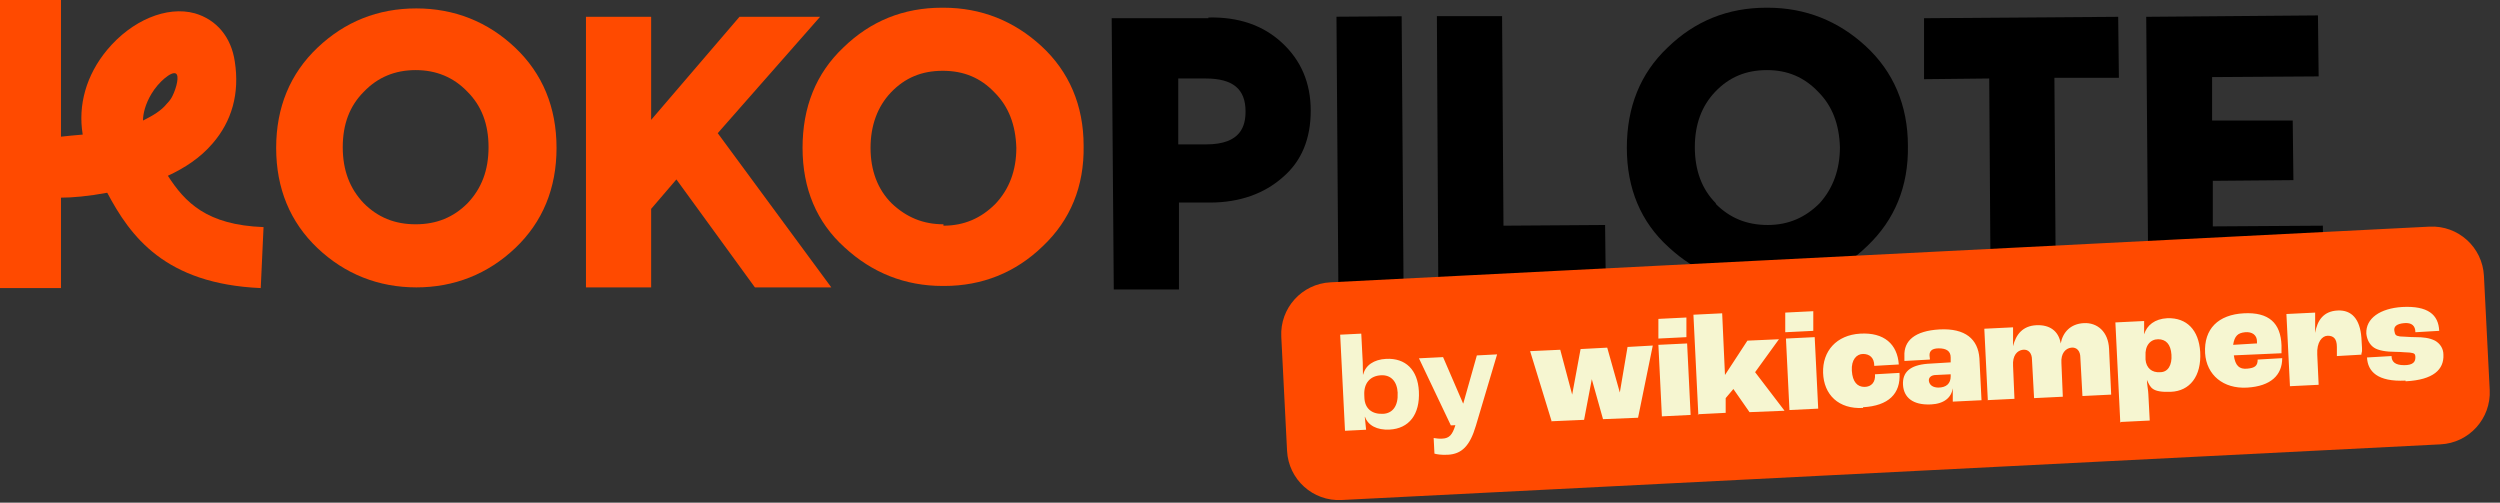
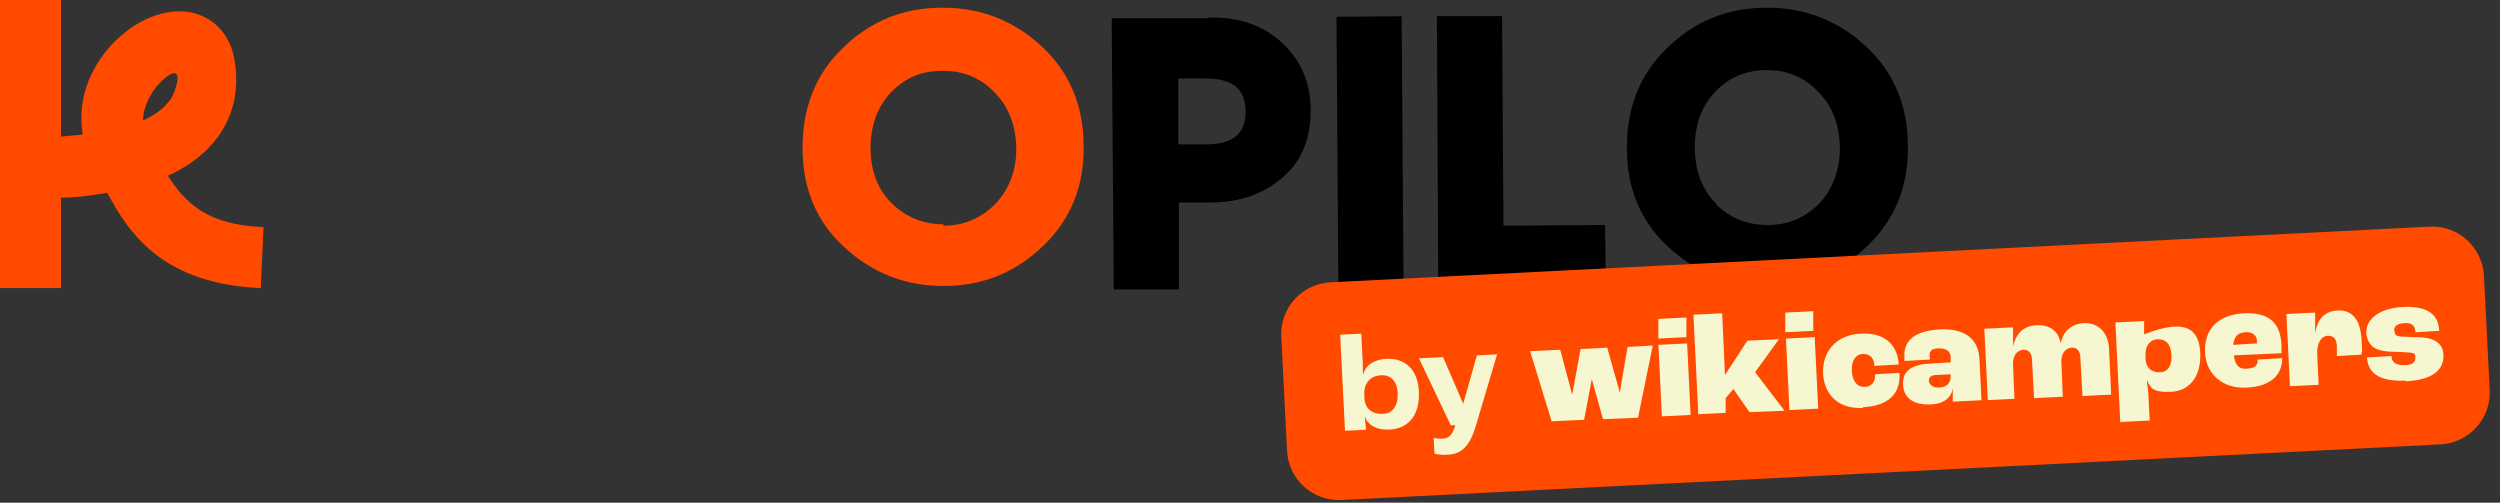
<svg xmlns="http://www.w3.org/2000/svg" width="189" height="38" viewBox="0 0 189 38" fill="none">
  <rect x="0" y="0" width="189" height="38" fill="#333333" stroke="none" />
-   <path d="M31.476 0.636C28.561 0.636 26.071 1.642 24.004 3.603C21.938 5.564 20.878 8.107 20.878 11.181C20.878 14.254 21.938 16.797 24.004 18.758C26.071 20.719 28.614 21.726 31.476 21.726C34.337 21.726 36.881 20.719 38.947 18.758C41.014 16.797 42.074 14.254 42.074 11.181C42.074 8.107 41.014 5.564 38.947 3.603C36.881 1.642 34.337 0.636 31.476 0.636ZM35.344 15.367C34.284 16.427 33.013 16.956 31.423 16.956C29.833 16.956 28.561 16.427 27.502 15.367C26.442 14.254 25.912 12.876 25.912 11.127C25.912 9.379 26.442 8.001 27.502 6.941C28.561 5.829 29.886 5.299 31.423 5.299C32.96 5.299 34.284 5.829 35.344 6.941C36.404 8.001 36.934 9.379 36.934 11.127C36.934 12.876 36.404 14.254 35.344 15.367Z" fill="#FF4A00" />
-   <path d="M61.998 1.271H55.904L49.227 9.061V1.271H44.299V21.725H49.227V15.79L51.135 13.565L57.07 21.725H62.846L54.261 10.068L61.998 1.271Z" fill="#FF4A00" />
  <path d="M12.665 13.3C13.936 12.717 15.155 11.923 16.056 10.863C17.54 9.167 18.122 7.048 17.752 4.663C17.487 2.808 16.374 1.484 14.731 1.007C12.612 0.424 9.962 1.537 8.107 3.762C6.518 5.67 5.882 7.948 6.253 10.174C5.617 10.227 5.087 10.28 4.61 10.333V0H0V21.779H4.61V14.943C5.458 14.943 6.677 14.837 8.107 14.572C9.856 17.858 12.453 21.461 19.712 21.779L19.924 17.169C15.632 17.01 13.989 15.314 12.665 13.247V13.3ZM10.81 9.114C10.81 8.637 10.969 7.895 11.446 7.101C11.976 6.2 12.982 5.352 13.3 5.564C13.565 5.723 13.353 6.624 13.036 7.26C12.982 7.366 12.877 7.578 12.612 7.842C12.188 8.372 11.552 8.743 10.81 9.114Z" fill="#FF4A00" />
  <path d="M71.324 0.583H71.218C68.304 0.583 65.813 1.589 63.747 3.603C61.68 5.564 60.673 8.107 60.673 11.181C60.673 14.254 61.733 16.797 63.853 18.705C65.919 20.613 68.41 21.619 71.271 21.619C74.133 21.619 71.324 21.619 71.377 21.619C74.239 21.619 76.782 20.613 78.849 18.599C80.915 16.638 81.975 14.095 81.922 11.021C81.922 7.948 80.809 5.405 78.743 3.497C76.676 1.589 74.186 0.583 71.324 0.583ZM71.324 16.956C69.787 16.956 68.516 16.426 67.403 15.367C66.343 14.307 65.813 12.876 65.813 11.181C65.813 9.485 66.343 8.054 67.35 6.994C68.41 5.881 69.681 5.352 71.271 5.352C72.861 5.352 74.133 5.881 75.192 6.994C76.252 8.054 76.782 9.432 76.835 11.181C76.835 12.876 76.305 14.307 75.245 15.42C74.186 16.479 72.914 17.062 71.324 17.062V16.956Z" fill="#FF4A00" />
  <path d="M91.354 1.377H84.042L84.201 21.884H89.129V15.314H91.46C93.739 15.314 95.594 14.625 96.971 13.406C98.402 12.187 99.091 10.492 99.091 8.372C99.091 6.252 98.349 4.557 96.918 3.232C95.487 1.907 93.633 1.271 91.354 1.324V1.377ZM89.076 10.915V5.934H91.142C93.209 5.934 94.163 6.729 94.163 8.425C94.163 9.485 93.845 10.915 91.195 10.915H89.076Z" fill="black" />
  <path d="M105.965 1.23L101.037 1.264L101.18 21.718L106.108 21.683L105.965 1.23Z" fill="black" />
  <path d="M113.663 17.062L113.557 1.219H108.629L108.735 21.726L121.399 21.62L121.346 17.009L113.663 17.062Z" fill="black" />
  <path d="M133.64 0.583H133.534C130.62 0.583 128.129 1.589 126.062 3.603C123.996 5.564 122.989 8.107 122.989 11.181C122.989 14.254 124.049 16.797 126.168 18.705C128.235 20.613 130.726 21.619 133.587 21.619H133.693C136.554 21.619 139.098 20.613 141.164 18.599C143.231 16.638 144.291 14.095 144.238 11.021C144.238 7.948 143.125 5.405 141.058 3.497C138.992 1.589 136.501 0.583 133.64 0.583ZM129.719 15.367C128.659 14.307 128.129 12.876 128.129 11.127C128.129 9.379 128.659 8.001 129.666 6.941C130.725 5.829 131.997 5.299 133.587 5.299C135.124 5.299 136.395 5.829 137.455 6.941C138.515 8.001 139.045 9.379 139.098 11.127C139.098 12.823 138.568 14.254 137.561 15.367C136.501 16.426 135.23 17.009 133.64 17.009C132.05 17.009 130.778 16.479 129.719 15.42V15.367Z" fill="black" />
-   <path d="M160.135 1.271L145.457 1.377V5.987L150.385 5.934L150.491 21.831L155.419 21.778L155.313 5.881H160.188L160.135 1.271Z" fill="black" />
-   <path d="M175.608 17.062L167.288 17.115V13.671L173.382 13.618L173.329 9.114H167.235V5.829L175.29 5.776L175.237 1.165L162.254 1.271L162.413 21.726L175.661 21.619L175.608 17.062Z" fill="black" />
  <path d="M183.67 17.134L100.583 21.343C98.42 21.452 96.755 23.295 96.865 25.457L97.302 34.084C97.412 36.247 99.254 37.911 101.417 37.801L184.504 33.593C186.667 33.483 188.331 31.641 188.222 29.478L187.785 20.852C187.675 18.689 185.833 17.024 183.67 17.134Z" fill="#FF4A00" />
-   <path d="M117.319 31.899L115.677 26.547L117.955 26.442L118.856 29.833L119.492 26.389L121.506 26.282L122.459 29.674L123.042 26.23L124.95 26.123L123.837 31.581L121.188 31.688L120.34 28.667L119.757 31.74L117.319 31.846V31.899ZM125.374 25.594V24.11C125.321 24.11 127.493 24.004 127.493 24.004V25.488C127.546 25.488 125.374 25.594 125.374 25.594ZM125.639 31.476L125.374 26.07L127.546 25.965L127.811 31.369L125.639 31.476ZM128.394 31.369L128.023 23.792L130.196 23.686L130.408 28.349L132.104 25.753L134.488 25.647L132.686 28.137L134.912 31.052L132.263 31.158L131.044 29.409L130.461 30.098V31.21C130.514 31.21 128.341 31.317 128.341 31.317L128.394 31.369ZM134.965 25.117V23.633C134.912 23.633 137.085 23.527 137.085 23.527V25.011C137.138 25.011 134.965 25.117 134.965 25.117ZM135.283 30.999L135.018 25.594L137.191 25.488L137.456 30.893L135.283 30.999ZM140.847 30.84C138.992 30.946 137.879 29.833 137.826 28.19C137.773 26.547 138.833 25.329 140.635 25.223C142.437 25.117 143.443 26.018 143.549 27.554L141.695 27.66C141.695 27.024 141.324 26.759 140.847 26.759C140.37 26.759 139.946 27.183 139.999 28.031C140.052 28.879 140.423 29.25 140.953 29.25C141.483 29.25 141.801 28.879 141.748 28.296L143.602 28.19C143.708 29.78 142.755 30.681 140.847 30.787V30.84ZM145.934 30.575C144.609 30.628 143.92 30.045 143.867 29.091C143.814 28.137 144.397 27.607 145.722 27.501L147.471 27.395V27.024C147.471 26.547 147.153 26.335 146.57 26.335C145.987 26.335 145.828 26.6 145.881 26.971C145.934 27.342 145.881 27.077 145.881 27.183L143.973 27.289V26.918C143.92 25.753 144.768 25.011 146.623 24.905C148.583 24.799 149.537 25.647 149.643 27.077L149.802 30.257L147.63 30.363V29.356C147.524 30.045 146.994 30.522 145.987 30.575H145.934ZM146.517 29.303C147.153 29.303 147.471 28.985 147.471 28.455V28.296L146.358 28.349C145.987 28.349 145.775 28.561 145.828 28.826C145.881 29.091 146.093 29.303 146.57 29.303H146.517ZM150.279 30.257L150.014 24.852L152.187 24.746V26.177C152.399 25.276 152.929 24.64 153.935 24.587C154.942 24.534 155.631 25.011 155.79 25.965C155.949 25.117 156.532 24.481 157.539 24.428C158.545 24.375 159.393 25.064 159.446 26.389L159.605 29.833L157.433 29.939L157.274 27.024C157.274 26.547 157.009 26.23 156.585 26.282C156.161 26.335 155.79 26.706 155.843 27.448L155.949 29.992L153.776 30.098L153.617 27.183C153.617 26.706 153.352 26.389 152.929 26.442C152.505 26.494 152.134 26.865 152.187 27.66L152.293 30.151L150.12 30.257H150.279ZM160.294 31.952L159.923 24.375L162.096 24.269V25.276C162.308 24.587 162.891 24.11 163.844 24.057C165.328 24.004 166.229 24.958 166.335 26.6C166.441 28.455 165.54 29.568 164.109 29.621C162.679 29.674 162.573 29.303 162.308 28.72C162.308 29.038 162.414 29.568 162.414 29.78L162.52 31.793L160.347 31.899L160.294 31.952ZM163.315 28.137C163.897 28.137 164.215 27.607 164.162 26.812C164.109 26.017 163.738 25.647 163.156 25.647C162.573 25.647 162.149 26.123 162.202 26.918V27.183C162.255 27.819 162.679 28.19 163.315 28.137ZM172.482 26.23V26.706L168.878 26.865C168.984 27.66 169.302 27.925 169.885 27.872C170.468 27.819 170.68 27.66 170.68 27.183L172.535 27.077C172.535 28.349 171.687 29.197 169.885 29.303C168.084 29.409 166.812 28.349 166.706 26.706C166.6 24.852 167.713 23.792 169.62 23.686C171.528 23.58 172.429 24.428 172.482 26.123V26.23ZM170.627 25.965V25.806C170.627 25.329 170.256 25.064 169.726 25.117C169.196 25.17 168.931 25.382 168.825 26.07L170.574 25.965H170.627ZM173.118 29.144L172.853 23.739L175.025 23.633V25.17C175.184 24.216 175.661 23.527 176.721 23.474C177.781 23.421 178.417 24.11 178.523 25.541C178.629 26.971 178.523 26.494 178.523 26.812L176.668 26.918V26.23C176.668 25.594 176.403 25.382 175.979 25.382C175.555 25.382 175.131 25.859 175.184 26.812L175.29 29.091L173.118 29.197V29.144ZM181.861 28.773C179.741 28.879 178.999 28.084 178.946 27.024L180.801 26.918C180.801 27.342 181.066 27.607 181.755 27.607C182.444 27.607 182.603 27.342 182.603 27.024C182.603 26.706 182.497 26.706 182.179 26.653C181.914 26.653 181.543 26.6 181.119 26.6C180.377 26.6 179.794 26.494 179.476 26.282C179.158 26.07 178.946 25.7 178.894 25.223C178.841 24.057 179.953 23.315 181.596 23.209C183.557 23.103 184.351 23.792 184.404 25.011L182.603 25.117C182.603 24.64 182.338 24.375 181.755 24.428C181.172 24.481 180.96 24.693 181.013 25.011C181.066 25.329 181.119 25.382 181.437 25.435C181.702 25.435 182.126 25.488 182.603 25.488C183.186 25.488 183.663 25.541 184.086 25.753C184.457 25.965 184.722 26.335 184.722 26.812C184.775 27.925 183.981 28.72 181.861 28.826V28.773Z" fill="#F6F6D1" />
+   <path d="M117.319 31.899L115.677 26.547L117.955 26.442L118.856 29.833L119.492 26.389L121.506 26.282L122.459 29.674L123.042 26.23L124.95 26.123L123.837 31.581L121.188 31.688L120.34 28.667L119.757 31.74L117.319 31.846V31.899ZM125.374 25.594V24.11C125.321 24.11 127.493 24.004 127.493 24.004V25.488C127.546 25.488 125.374 25.594 125.374 25.594ZM125.639 31.476L125.374 26.07L127.546 25.965L127.811 31.369L125.639 31.476ZM128.394 31.369L128.023 23.792L130.196 23.686L130.408 28.349L132.104 25.753L134.488 25.647L132.686 28.137L134.912 31.052L132.263 31.158L131.044 29.409L130.461 30.098V31.21C130.514 31.21 128.341 31.317 128.341 31.317L128.394 31.369ZM134.965 25.117V23.633C134.912 23.633 137.085 23.527 137.085 23.527V25.011C137.138 25.011 134.965 25.117 134.965 25.117ZM135.283 30.999L135.018 25.594L137.191 25.488L137.456 30.893L135.283 30.999ZM140.847 30.84C138.992 30.946 137.879 29.833 137.826 28.19C137.773 26.547 138.833 25.329 140.635 25.223C142.437 25.117 143.443 26.018 143.549 27.554L141.695 27.66C141.695 27.024 141.324 26.759 140.847 26.759C140.37 26.759 139.946 27.183 139.999 28.031C140.052 28.879 140.423 29.25 140.953 29.25C141.483 29.25 141.801 28.879 141.748 28.296L143.602 28.19C143.708 29.78 142.755 30.681 140.847 30.787V30.84ZM145.934 30.575C144.609 30.628 143.92 30.045 143.867 29.091C143.814 28.137 144.397 27.607 145.722 27.501L147.471 27.395V27.024C147.471 26.547 147.153 26.335 146.57 26.335C145.987 26.335 145.828 26.6 145.881 26.971C145.934 27.342 145.881 27.077 145.881 27.183L143.973 27.289V26.918C143.92 25.753 144.768 25.011 146.623 24.905C148.583 24.799 149.537 25.647 149.643 27.077L149.802 30.257L147.63 30.363V29.356C147.524 30.045 146.994 30.522 145.987 30.575H145.934ZM146.517 29.303C147.153 29.303 147.471 28.985 147.471 28.455V28.296L146.358 28.349C145.987 28.349 145.775 28.561 145.828 28.826C145.881 29.091 146.093 29.303 146.57 29.303H146.517ZM150.279 30.257L150.014 24.852L152.187 24.746V26.177C152.399 25.276 152.929 24.64 153.935 24.587C154.942 24.534 155.631 25.011 155.79 25.965C155.949 25.117 156.532 24.481 157.539 24.428C158.545 24.375 159.393 25.064 159.446 26.389L159.605 29.833L157.433 29.939L157.274 27.024C157.274 26.547 157.009 26.23 156.585 26.282C156.161 26.335 155.79 26.706 155.843 27.448L155.949 29.992L153.776 30.098L153.617 27.183C153.617 26.706 153.352 26.389 152.929 26.442C152.505 26.494 152.134 26.865 152.187 27.66L152.293 30.151L150.12 30.257H150.279ZM160.294 31.952L159.923 24.375L162.096 24.269V25.276C165.328 24.004 166.229 24.958 166.335 26.6C166.441 28.455 165.54 29.568 164.109 29.621C162.679 29.674 162.573 29.303 162.308 28.72C162.308 29.038 162.414 29.568 162.414 29.78L162.52 31.793L160.347 31.899L160.294 31.952ZM163.315 28.137C163.897 28.137 164.215 27.607 164.162 26.812C164.109 26.017 163.738 25.647 163.156 25.647C162.573 25.647 162.149 26.123 162.202 26.918V27.183C162.255 27.819 162.679 28.19 163.315 28.137ZM172.482 26.23V26.706L168.878 26.865C168.984 27.66 169.302 27.925 169.885 27.872C170.468 27.819 170.68 27.66 170.68 27.183L172.535 27.077C172.535 28.349 171.687 29.197 169.885 29.303C168.084 29.409 166.812 28.349 166.706 26.706C166.6 24.852 167.713 23.792 169.62 23.686C171.528 23.58 172.429 24.428 172.482 26.123V26.23ZM170.627 25.965V25.806C170.627 25.329 170.256 25.064 169.726 25.117C169.196 25.17 168.931 25.382 168.825 26.07L170.574 25.965H170.627ZM173.118 29.144L172.853 23.739L175.025 23.633V25.17C175.184 24.216 175.661 23.527 176.721 23.474C177.781 23.421 178.417 24.11 178.523 25.541C178.629 26.971 178.523 26.494 178.523 26.812L176.668 26.918V26.23C176.668 25.594 176.403 25.382 175.979 25.382C175.555 25.382 175.131 25.859 175.184 26.812L175.29 29.091L173.118 29.197V29.144ZM181.861 28.773C179.741 28.879 178.999 28.084 178.946 27.024L180.801 26.918C180.801 27.342 181.066 27.607 181.755 27.607C182.444 27.607 182.603 27.342 182.603 27.024C182.603 26.706 182.497 26.706 182.179 26.653C181.914 26.653 181.543 26.6 181.119 26.6C180.377 26.6 179.794 26.494 179.476 26.282C179.158 26.07 178.946 25.7 178.894 25.223C178.841 24.057 179.953 23.315 181.596 23.209C183.557 23.103 184.351 23.792 184.404 25.011L182.603 25.117C182.603 24.64 182.338 24.375 181.755 24.428C181.172 24.481 180.96 24.693 181.013 25.011C181.066 25.329 181.119 25.382 181.437 25.435C181.702 25.435 182.126 25.488 182.603 25.488C183.186 25.488 183.663 25.541 184.086 25.753C184.457 25.965 184.722 26.335 184.722 26.812C184.775 27.925 183.981 28.72 181.861 28.826V28.773Z" fill="#F6F6D1" />
  <path d="M103.187 31.513H103.177C103.203 31.815 103.246 32.233 103.277 32.488L101.682 32.567L101.317 25.302L102.912 25.223L103.023 27.39C103.034 27.634 103.034 28.063 103.039 28.312H103.06C103.224 27.618 103.866 27.178 104.788 27.13C106.266 27.056 107.183 27.962 107.267 29.578C107.358 31.327 106.526 32.403 105.047 32.477C104.104 32.525 103.415 32.159 103.193 31.507L103.187 31.513ZM105.667 29.716C105.625 28.837 105.158 28.333 104.411 28.37C103.574 28.413 103.097 28.974 103.14 29.865L103.15 30.103C103.193 30.887 103.717 31.327 104.565 31.285C105.296 31.248 105.71 30.67 105.662 29.716H105.667Z" fill="#F6F6D1" />
  <path d="M108.444 34.294L108.385 33.113C108.544 33.144 108.788 33.176 109.048 33.16C109.572 33.134 109.8 32.869 110.028 32.143L109.684 32.159L107.273 27.088L109.096 26.998L110.606 30.495H110.627L111.65 26.87L113.181 26.791L111.575 32.191C111.125 33.706 110.516 34.326 109.451 34.379C108.926 34.406 108.587 34.337 108.449 34.294H108.444Z" fill="#F6F6D1" />
</svg>